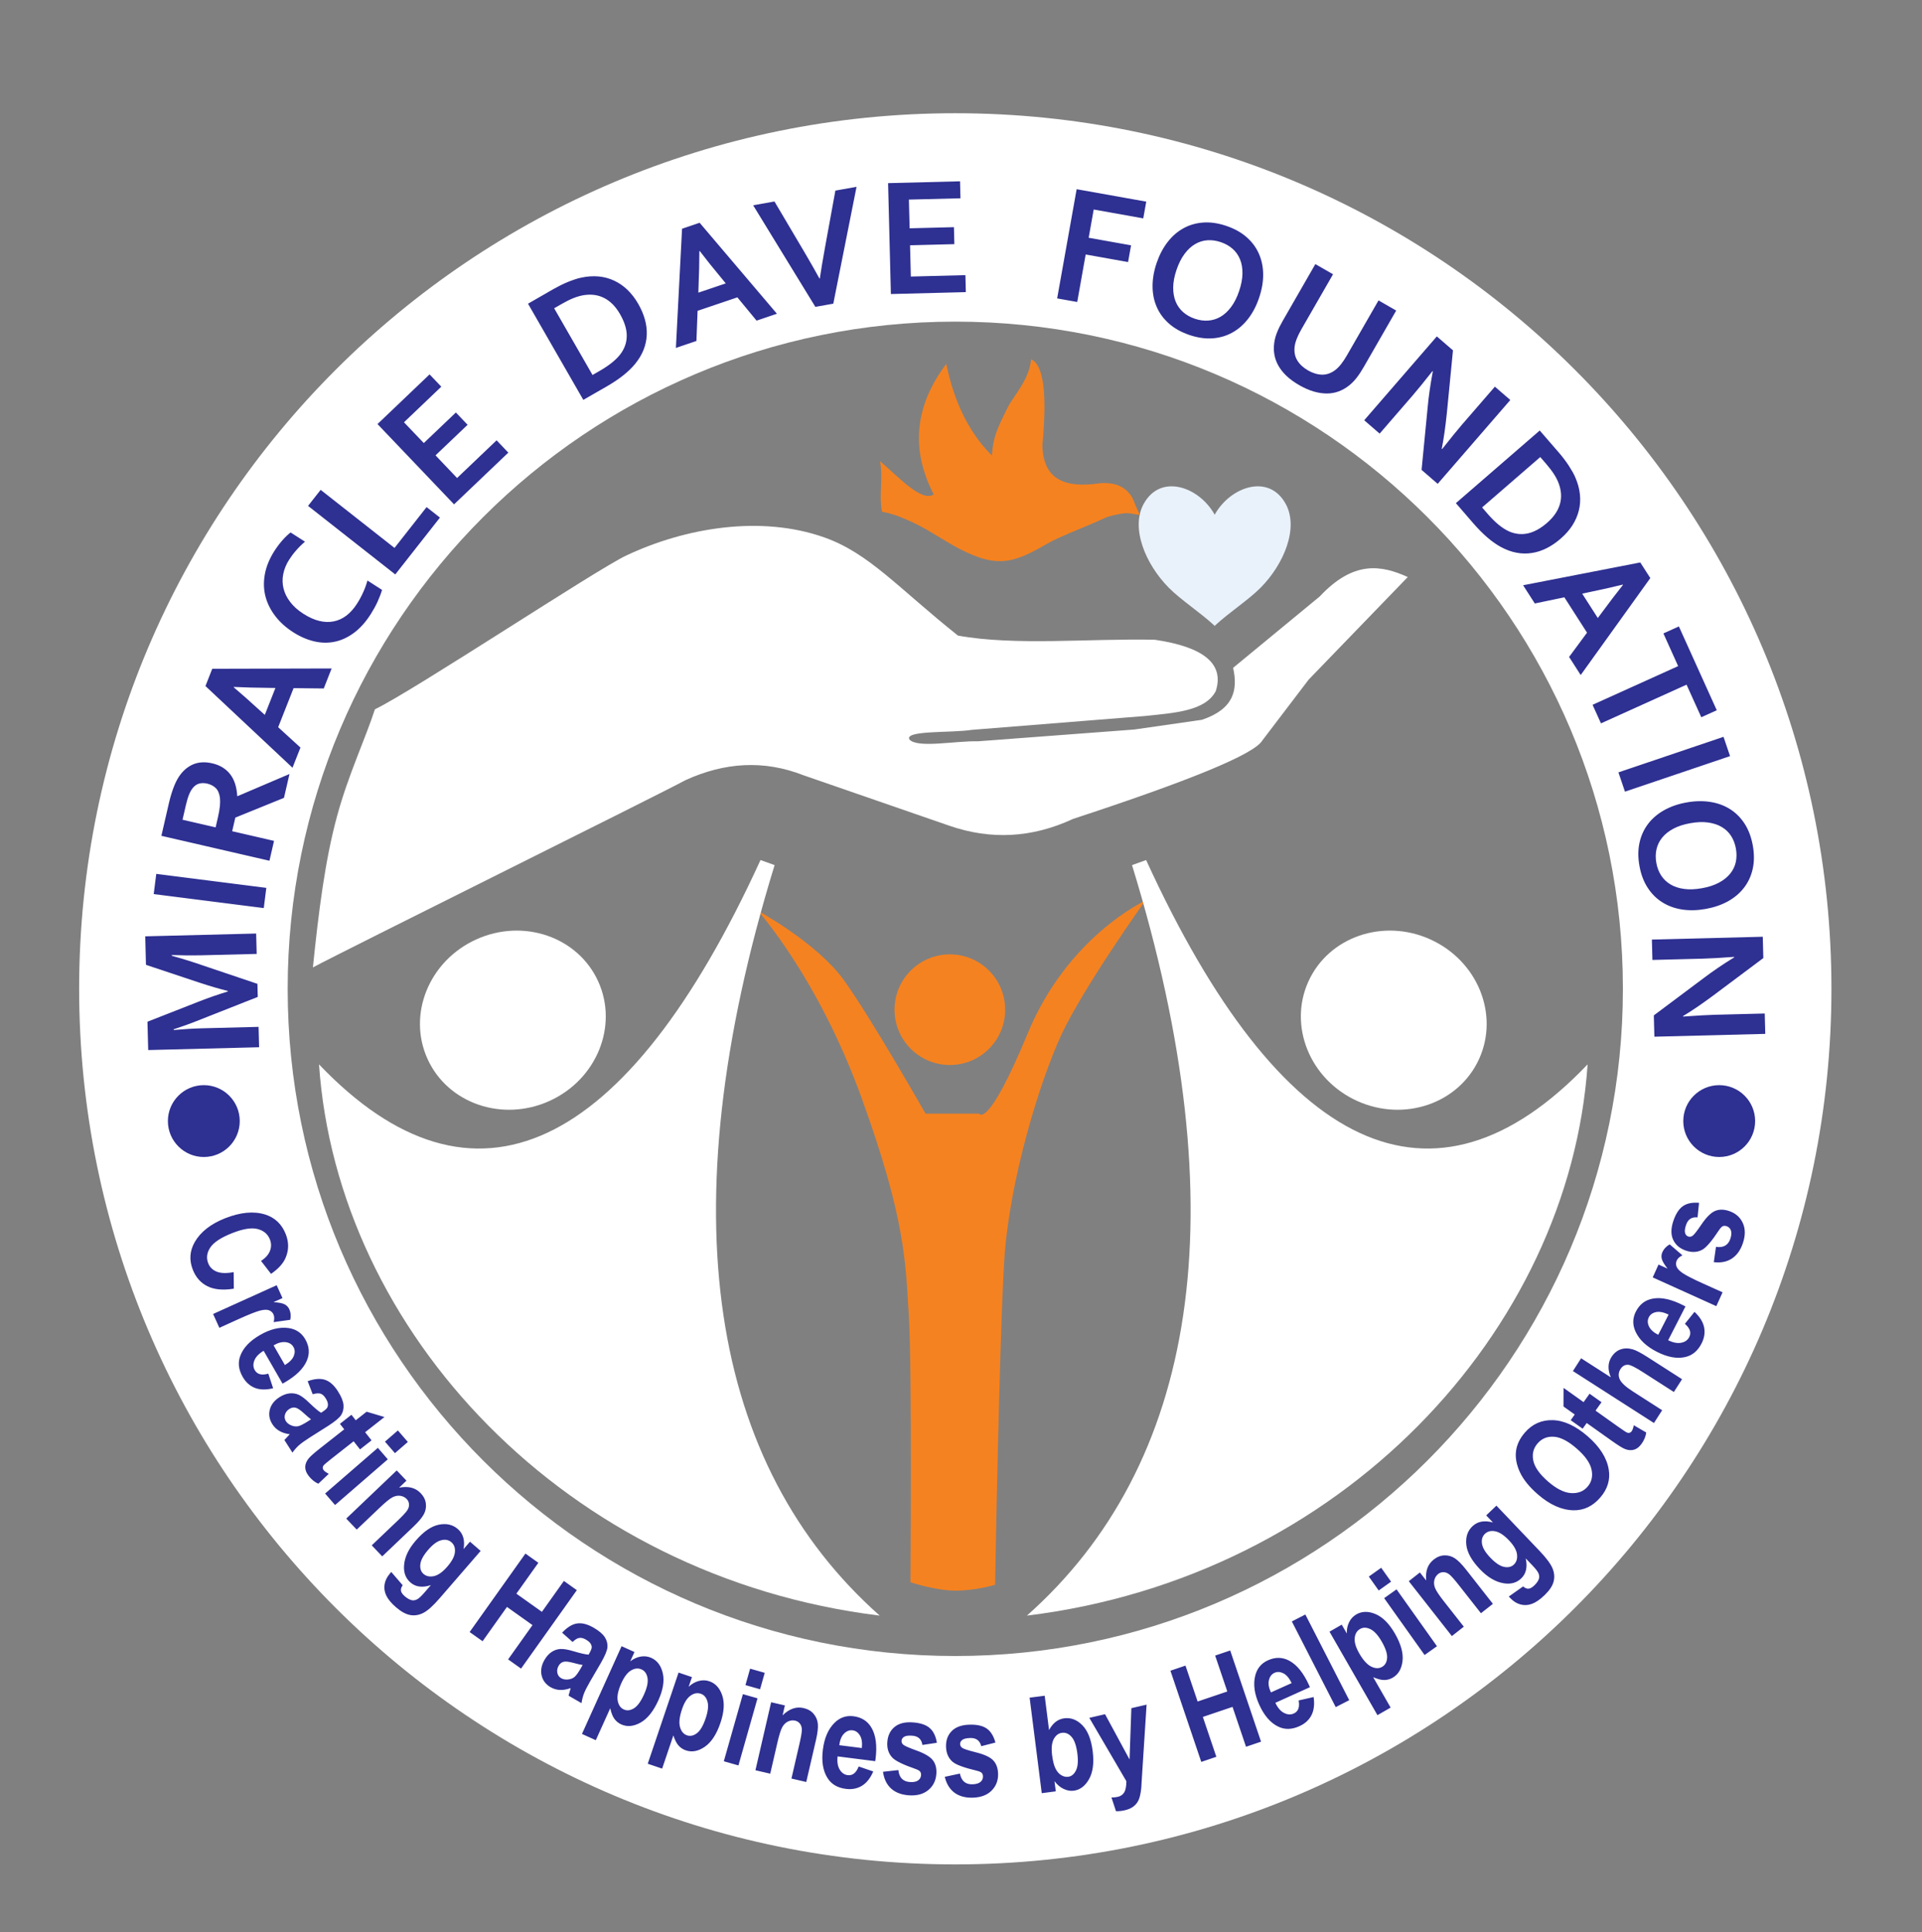
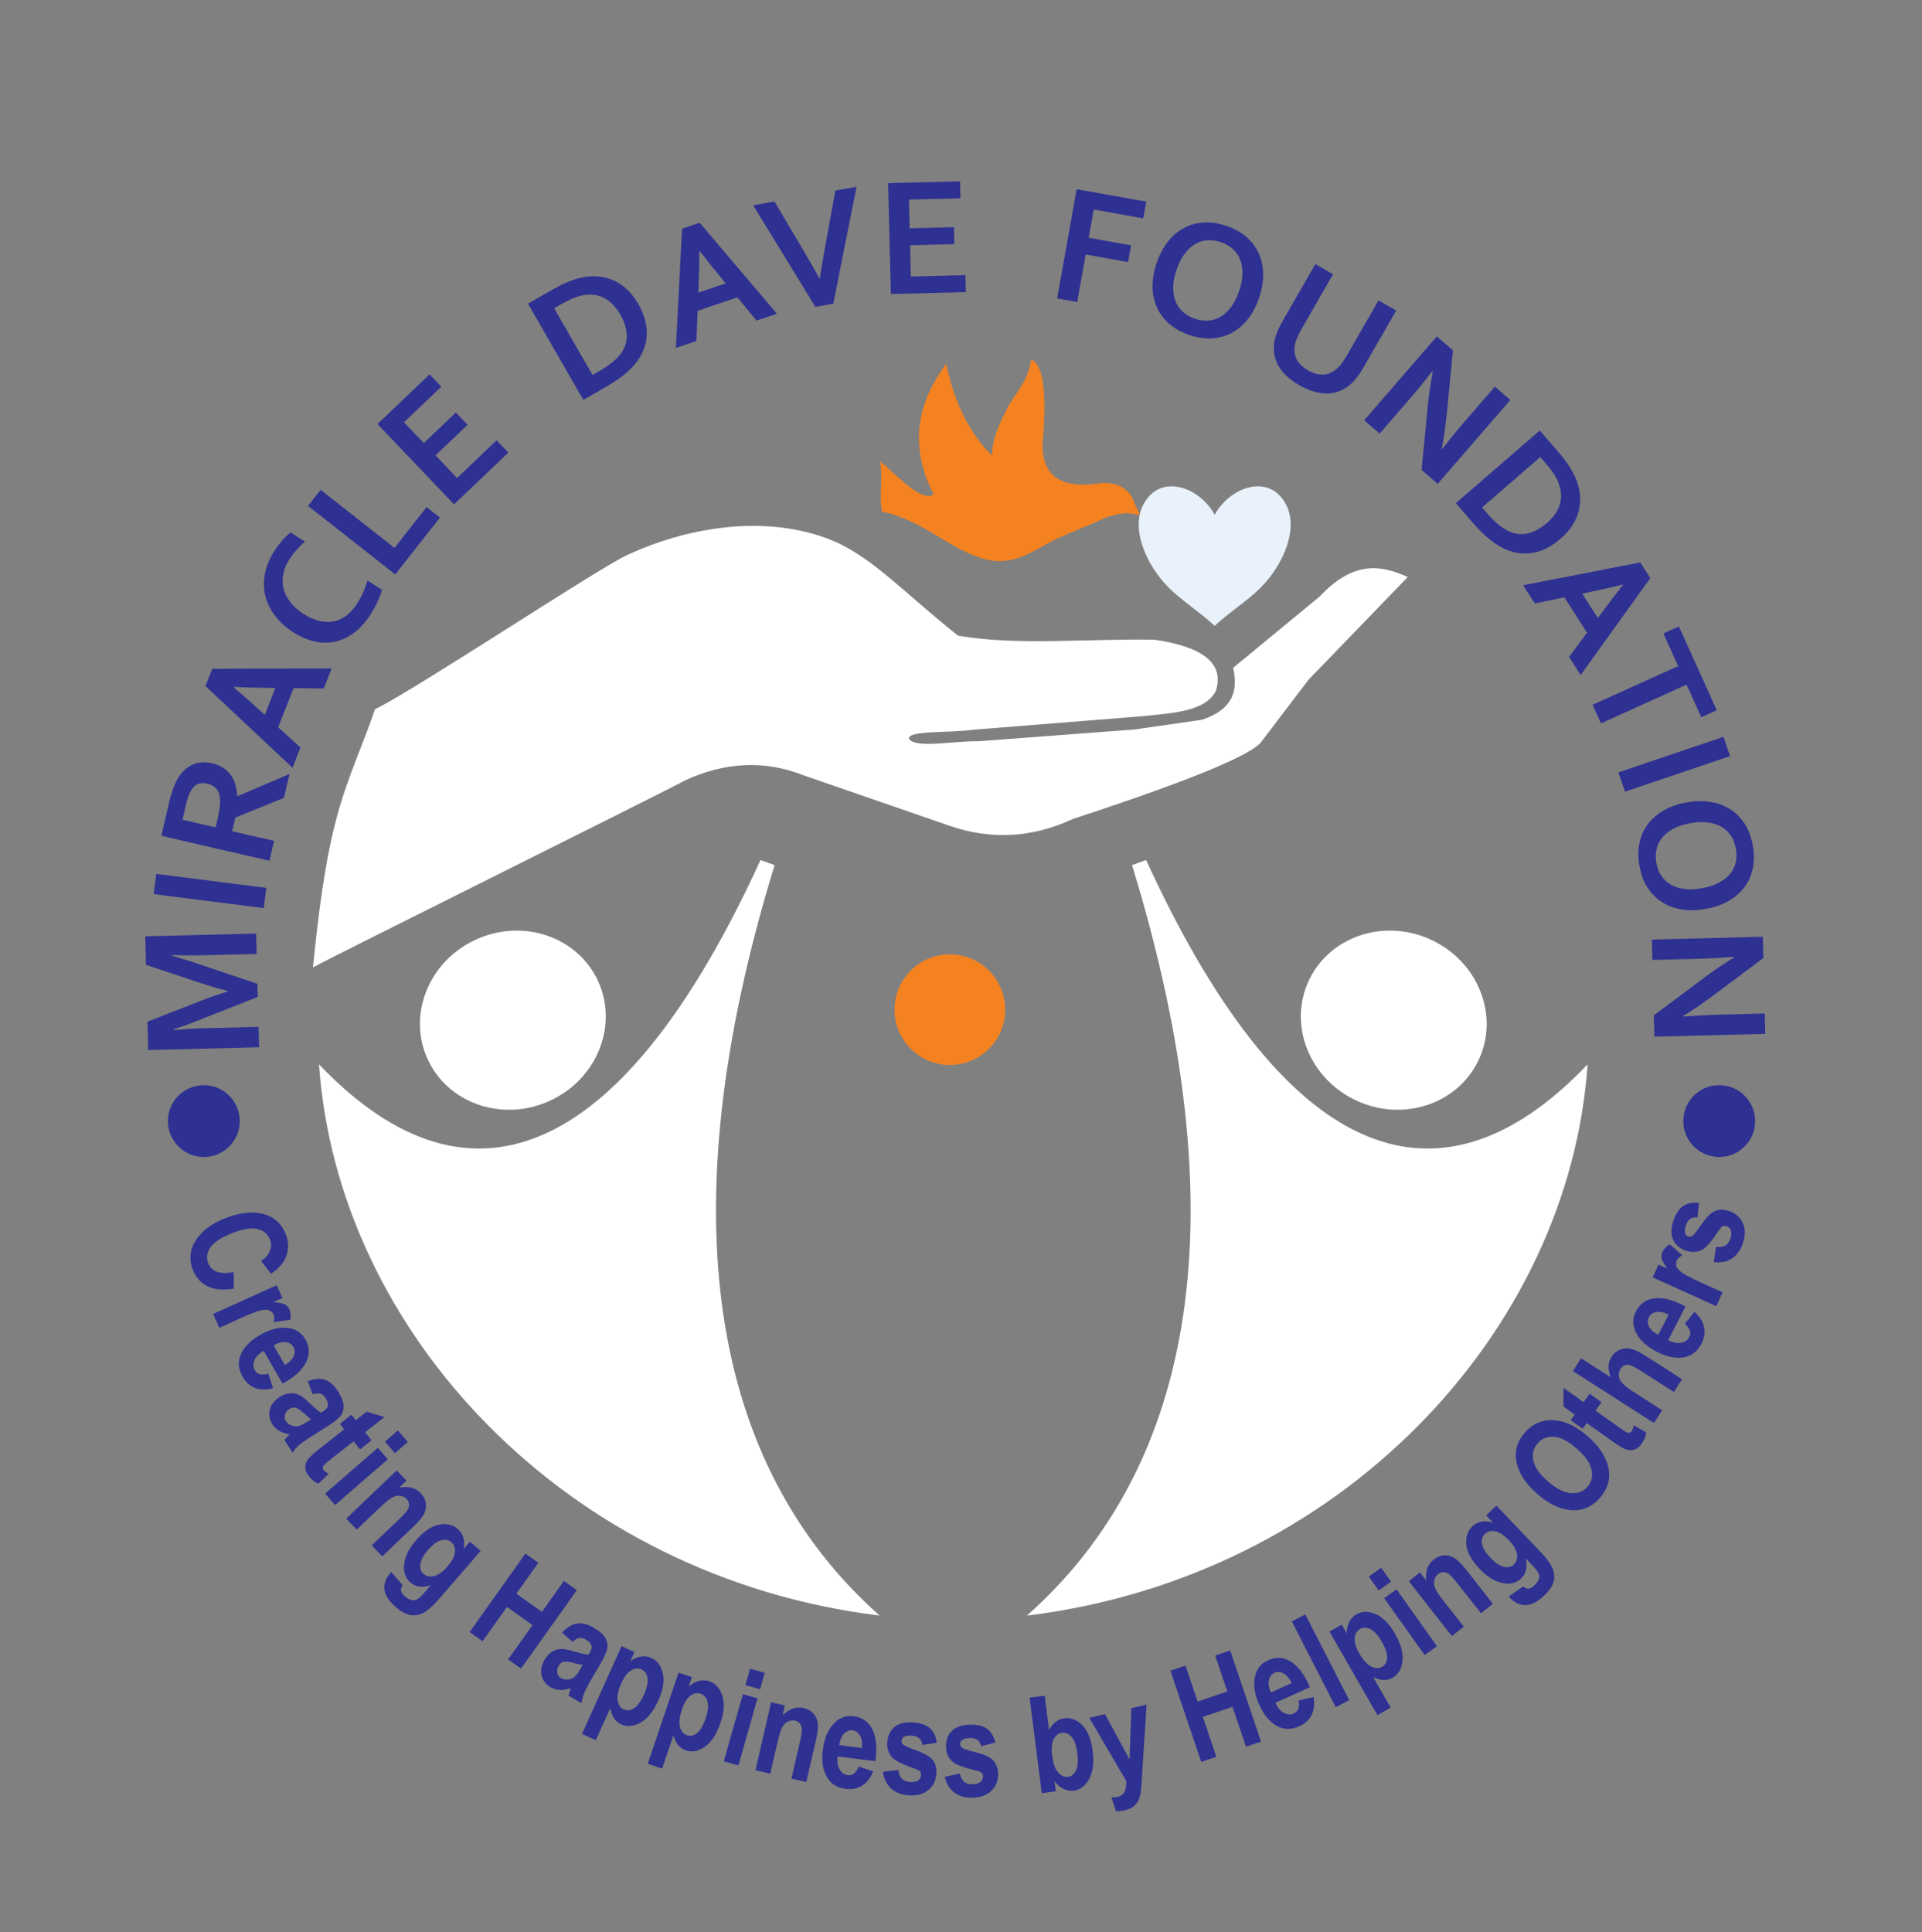
<svg xmlns="http://www.w3.org/2000/svg" version="1.1" id="Layer_1" x="0px" y="0px" viewBox="0 0 764 768" style="enable-background:new 0 0 764 768;" xml:space="preserve">
  <rect x="0" y="0" width="764" height="768" fill="#808080" stroke="none" />
  <style type="text/css">
	.st0{fill:#2E3092;}
	.st1{fill-rule:evenodd;clip-rule:evenodd;fill:#FFFFFF;}
	.st2{fill-rule:evenodd;clip-rule:evenodd;fill:#E9F2FB;}
	.st3{fill:#E9F2FB;}
	.st4{fill-rule:evenodd;clip-rule:evenodd;fill:#F58220;}
	.st5{fill-rule:evenodd;clip-rule:evenodd;fill:#2E3092;}
	.st6{fill:#F58220;}
</style>
-   <path class="st1" d="M379.73,127.85c146.57,0,265.38,118.74,265.38,265.21c0,146.47-118.81,265.21-265.38,265.21  S114.35,539.53,114.35,393.06C114.35,246.58,233.16,127.85,379.73,127.85 M379.73,45.01C572.08,45.01,728,200.84,728,393.06  c0,192.22-155.92,348.04-348.27,348.04S31.46,585.28,31.46,393.06C31.46,200.84,187.39,45.01,379.73,45.01" />
  <path class="st2" d="M482.93,248.68v0.18l-0.1-0.08l-0.09,0.08v-0.18c-5.78-5.35-13.35-10.2-18.17-15.08  c-9.22-9.34-15.23-23.68-9.96-33.3c6.75-12.31,22.12-6.76,28.23,4.3c6.11-11.06,21.49-16.61,28.23-4.3  c5.27,9.62-0.73,23.97-9.96,33.3C496.28,238.48,488.72,243.33,482.93,248.68" />
  <path class="st4" d="M377.57,379.36c12.15,0,21.99,9.85,21.99,21.99s-9.85,21.99-21.99,21.99c-12.15,0-21.99-9.84-21.99-21.99  S365.43,379.36,377.57,379.36" />
-   <path class="st4" d="M361.91,628.95c0,0,10,3.33,17.99,3.33c8,0,15.66-2.33,15.66-2.33s1.67-97.97,3.67-129.3  c2-31.32,14-70.64,22.66-89.3c8.66-18.67,33.33-53.32,33.33-53.32s-30.66,13.99-46.66,52.65s-19.33,31.99-19.33,31.99h-21.33  c0,0-21.99-38.66-32.65-53.32c-10.67-14.67-33.99-27.33-33.99-27.33s23.99,26.66,41.32,74.64c17.33,47.99,17.33,64.65,18.66,85.98  C362.58,543.98,361.91,628.95,361.91,628.95" />
  <path class="st1" d="M189.29,373.43c-18.74,8.51-27.4,29.78-19.35,47.5c8.05,17.73,29.77,25.19,48.5,16.69  c18.74-8.51,27.4-29.78,19.35-47.5C229.75,372.39,208.03,364.92,189.29,373.43" />
  <path class="st1" d="M307.91,343.88c-1.87-0.67-3.74-1.34-5.61-2.01c-53.3,116.48-114.17,145.5-175.49,81.22  c7.27,106.11,98.01,203.82,222.87,219.12C282.52,582.58,265.15,482.92,307.91,343.88" />
  <path class="st1" d="M568.6,373.43c18.74,8.51,27.4,29.78,19.35,47.5c-8.05,17.73-29.77,25.19-48.5,16.69  c-18.74-8.51-27.4-29.78-19.35-47.5C528.15,372.39,549.86,364.92,568.6,373.43" />
  <path class="st1" d="M449.98,343.88c1.87-0.67,3.74-1.34,5.61-2.01c53.3,116.48,114.17,145.5,175.49,81.22  c-7.27,106.11-98.01,203.82-222.88,219.12C475.38,582.58,492.74,482.92,449.98,343.88" />
  <path class="st1" d="M124.38,384.55c2.31-22.53,4.86-42.71,9.61-60.17c4.47-16.41,11.11-30.39,15.04-42.43  c15.77-7.64,87.77-55.39,99.86-61.11c23.67-11.18,53.7-16.11,78.79-7.21c17.83,6.33,29.15,19.92,53.11,39.02  c22.77,4.13,52.16,1.1,78.24,1.65c19.28,2.83,27.74,9.49,24.25,20.39c-4.15,8-16.44,8.68-28.1,9.92  c-22.96,1.84-45.92,3.67-68.87,5.51c-8.26,1.29-27,0.09-24.79,3.86c3.3,3.53,18.18,0.46,27.27,0.68  c20.71-1.56,41.42-3.12,62.12-4.68c8.95-1.29,17.9-2.57,26.86-3.86c12.79-4.3,14.32-11.96,12.4-20.66  c11.48-9.46,22.96-18.92,34.44-28.38c13.48-14.39,24.45-12.47,34.98-7.71c-13.13,13.59-26.26,27.18-39.39,40.77  c-6.15,8.08-12.31,16.16-18.46,24.25c-3.27,5.49-29.33,16.08-75.21,31.13c-16.35,7.61-32.69,8.37-49.04,2.75  c-19.37-6.7-38.75-13.41-58.13-20.11c-15.8-6.2-31.4-5.1-46.83,1.93C261.41,316.12,135.49,378.54,124.38,384.55" />
  <path class="st4" d="M349.81,183.32c1.32,6.94-0.53,13.15,0.79,20.09c4.63,0.89,8.05,2.3,12.5,4.37  c6.06,2.84,12.51,7.41,18.65,10.58c6.61,3.28,12.91,5.81,20.19,4.21c7.25-1.59,14.06-6.73,18.44-8.55  c6.82-3.14,12.22-5.06,19.03-8.2c0.96-0.56,5.87-1.77,8.22-1.83c1.95-0.04,3.88,0.55,5.59,0.69c-1.47-2.39-2.29-5.15-3.12-6.85  c-2.88-4.82-7.49-6.21-13.05-5.72c-13.12,1.9-22.44-0.98-22.69-15.17c1.83-19.61,0.68-31.85-4.49-34.13  c-0.7,8.17-7.09,14.65-9.35,19.24c-4.28,8.63-5.74,11.68-6.24,19.03c-9.08-9.08-15.06-21.29-18.13-36.45  c-12.49,16.6-14.32,33.89-5,51.9C366.33,199.84,356.85,189.21,349.81,183.32" />
  <path class="st0" d="M680.81,395.88c-4.43,3.27-8.36,5.95-11.8,8.02l0.01,0.19c5.72-0.4,9.89-0.65,12.51-0.71l19.96-0.51l0.21,8.1  l-44.08,1.12l-0.22-8.47l19.93-14.91c3.44-2.61,7.45-5.34,12.02-8.16v-0.19c-5.4,0.4-9.58,0.64-12.54,0.71l-19.97,0.51l-0.21-8.1  l44.08-1.12l0.22,8.47L680.81,395.88z M677.99,361.31c-3.32,0.59-6.43,0.67-9.36,0.22c-2.92-0.45-5.55-1.41-7.86-2.86  c-2.32-1.45-4.27-3.39-5.84-5.83c-1.57-2.43-2.66-5.32-3.25-8.67c-0.6-3.36-0.58-6.45,0.05-9.27c0.63-2.84,1.79-5.32,3.46-7.49  c1.66-2.16,3.8-3.96,6.39-5.4c2.59-1.44,5.54-2.45,8.86-3.04c3.31-0.59,6.43-0.66,9.36-0.21c2.93,0.45,5.55,1.4,7.86,2.85  c2.31,1.45,4.26,3.39,5.84,5.83c1.56,2.43,2.65,5.32,3.25,8.68c0.6,3.36,0.58,6.44-0.04,9.27c-0.64,2.83-1.79,5.32-3.47,7.49  c-1.66,2.16-3.79,3.97-6.39,5.41C684.26,359.71,681.3,360.72,677.99,361.31 M676.52,353.07c2.65-0.47,4.9-1.21,6.76-2.21  c1.87-1,3.36-2.19,4.47-3.58c1.11-1.37,1.86-2.91,2.23-4.6c0.37-1.69,0.38-3.48,0.05-5.36c-0.34-1.89-0.97-3.56-1.9-5.01  c-0.93-1.46-2.16-2.64-3.69-3.55c-1.52-0.92-3.33-1.51-5.43-1.81c-2.1-0.3-4.46-0.21-7.11,0.27c-2.64,0.47-4.9,1.2-6.76,2.21  c-1.87,1-3.35,2.19-4.46,3.58c-1.1,1.37-1.85,2.91-2.23,4.61c-0.37,1.69-0.4,3.48-0.06,5.36c0.33,1.89,0.97,3.55,1.91,5.01  c0.95,1.46,2.18,2.64,3.69,3.55c1.52,0.92,3.32,1.52,5.42,1.81C671.51,353.64,673.88,353.54,676.52,353.07 M643.33,307.02  l41.77-14.13l2.6,7.67l-41.77,14.13L643.33,307.02z M636.39,287.54l-3.34-7.38l34.02-15.38l-5.86-12.99l6.15-2.78l15.06,33.32  l-6.15,2.78l-5.86-12.95L636.39,287.54z M645.07,232.38c-4.72,1.15-8.71,2.05-11.97,2.7l-4.17,0.9l6.2,9.68l2.55-3.41  c1.97-2.7,4.46-5.96,7.46-9.76L645.07,232.38z M630.85,251.49l-9.01-14.06l-11.75,2.45l-4.65-7.24l46.57-9.06l3.99,6.21  l-27.67,38.54l-4.61-7.19L630.85,251.49z M591.31,204.22c3.09,3.57,6,5.93,8.72,7.09c2.41,1.02,4.86,1.25,7.33,0.71  c2.46-0.55,5.01-1.94,7.62-4.2c1.36-1.18,2.45-2.4,3.29-3.64s1.44-2.53,1.81-3.83c0.37-1.3,0.51-2.63,0.43-3.96  c-0.08-1.34-0.37-2.69-0.85-4.05c-0.45-1.26-1.1-2.54-1.93-3.84c-0.85-1.31-1.89-2.68-3.14-4.13l-2.33-2.69l-23.12,20.03  L591.31,204.22z M578.72,200l33.33-28.87l7.64,8.82c0.68,0.78,1.34,1.6,1.98,2.45c0.65,0.86,1.26,1.69,1.82,2.55  c0.56,0.86,1.07,1.69,1.55,2.53c0.48,0.83,0.89,1.65,1.2,2.42c0.98,2.26,1.57,4.5,1.79,6.69c0.22,2.2,0.07,4.32-0.45,6.38  c-0.51,2.06-1.37,4.03-2.58,5.91c-1.21,1.87-2.77,3.63-4.66,5.26c-1.79,1.56-3.64,2.82-5.56,3.78c-1.92,0.96-3.87,1.6-5.88,1.9  c-2.01,0.31-4.03,0.28-6.09-0.12c-2.06-0.38-4.14-1.15-6.24-2.29c-1.75-0.96-3.54-2.21-5.35-3.77c-1.82-1.57-3.71-3.47-5.65-5.71  L578.72,200z M575.12,164.28c-0.57,5.48-1.24,10.19-2.02,14.12l0.14,0.12c3.56-4.5,6.19-7.74,7.91-9.73l13.07-15.09l6.13,5.3  l-28.87,33.33l-6.4-5.55l2.41-24.77c0.38-4.31,1.08-9.1,2.06-14.38l-0.14-0.12c-3.34,4.25-5.98,7.51-7.92,9.74l-13.08,15.11  l-6.13-5.31l28.87-33.33l6.41,5.55L575.12,164.28z M516.45,153.1c-2-1.15-3.69-2.39-5.07-3.69c-1.37-1.31-2.45-2.69-3.25-4.12  c-0.8-1.43-1.33-2.93-1.58-4.47c-0.26-1.55-0.25-3.14,0-4.77c0.19-1.31,0.57-2.67,1.14-4.06c0.56-1.4,1.31-2.9,2.23-4.5l12.94-22.51  l7.03,4.04L517.3,130.9c-1.55,2.7-2.45,5-2.68,6.89c-0.24,2.12,0.11,3.94,1.06,5.49s2.38,2.87,4.26,3.96  c1.88,1.08,3.74,1.64,5.56,1.69c1.82,0.04,3.57-0.57,5.28-1.85c1.52-1.15,3.06-3.09,4.61-5.79l12.58-21.88l7.02,4.04l-12.94,22.51  c-0.92,1.6-1.84,2.99-2.77,4.18c-0.91,1.19-1.9,2.19-2.93,3.02c-1.28,1.03-2.67,1.84-4.14,2.39c-1.46,0.56-3.04,0.85-4.71,0.86  c-1.67,0.01-3.43-0.24-5.27-0.78C520.38,155.09,518.45,154.25,516.45,153.1 M500.49,118.37c-1.07,3.19-2.51,5.96-4.32,8.3  c-1.8,2.35-3.91,4.19-6.29,5.51c-2.39,1.34-5.02,2.1-7.92,2.31c-2.88,0.2-5.94-0.24-9.17-1.34c-3.23-1.1-5.93-2.6-8.1-4.51  c-2.18-1.92-3.81-4.13-4.89-6.64c-1.1-2.49-1.64-5.24-1.65-8.2c-0.01-2.96,0.52-6.04,1.6-9.22c1.08-3.19,2.53-5.95,4.33-8.3  c1.81-2.35,3.91-4.2,6.29-5.51c2.39-1.34,5.02-2.1,7.92-2.31c2.88-0.21,5.94,0.24,9.17,1.33c3.23,1.1,5.93,2.6,8.1,4.51  c2.18,1.93,3.81,4.14,4.89,6.65c1.09,2.49,1.65,5.24,1.66,8.2C502.12,112.11,501.58,115.18,500.49,118.37 M492.56,115.68  c0.86-2.55,1.3-4.87,1.32-6.99c0.03-2.11-0.29-3.99-0.98-5.64c-0.67-1.64-1.66-3.03-2.96-4.17c-1.3-1.14-2.86-2.02-4.67-2.63  c-1.81-0.61-3.58-0.87-5.31-0.75c-1.73,0.12-3.36,0.62-4.88,1.52c-1.54,0.89-2.94,2.19-4.21,3.89c-1.27,1.7-2.33,3.81-3.2,6.35  c-0.86,2.54-1.3,4.87-1.32,6.99c-0.02,2.12,0.31,3.99,0.98,5.64c0.67,1.63,1.66,3.02,2.96,4.17c1.3,1.14,2.85,2.02,4.67,2.64  c1.81,0.61,3.58,0.86,5.31,0.73c1.72-0.12,3.36-0.63,4.89-1.51c1.54-0.9,2.93-2.18,4.2-3.88  C490.64,120.35,491.71,118.22,492.56,115.68 M428.2,120.04l-7.98-1.42l7.75-43.41l27.67,4.94l-1.19,6.65l-19.7-3.52l-2,11.23  l16.85,3.01l-1.19,6.65l-16.85-3.01L428.2,120.04z M362.06,109.93l21.69-0.56l0.17,6.75l-29.79,0.76l-1.11-44.08l28.6-0.73  l0.17,6.75l-20.5,0.52l0.29,11.41l17.61-0.45l0.17,6.75l-17.61,0.45L362.06,109.93z M325.88,110.7c0.38-2.49,0.66-4.28,0.84-5.35  c0.18-1.07,0.56-3.27,1.15-6.58l4.2-23.01l8.41-1.5l-9.24,46.45l-7.13,1.27l-24.73-40.38l8.47-1.51l11.91,20.13  c1.7,2.91,2.82,4.83,3.35,5.78c0.55,0.95,1.42,2.53,2.64,4.73L325.88,110.7z M278,99.8c-0.02,4.85-0.11,8.94-0.27,12.27l-0.13,4.26  l10.89-3.68l-2.69-3.29c-2.15-2.56-4.71-5.76-7.67-9.6L278,99.8z M293.11,118.2l-15.82,5.35l-0.46,11.98l-8.16,2.77l2.45-47.38  l6.99-2.37l30.72,36.16l-8.09,2.74L293.11,118.2z M238.42,147.4c4.08-2.35,6.96-4.76,8.62-7.21c1.46-2.17,2.15-4.53,2.09-7.05  c-0.06-2.52-0.95-5.28-2.67-8.28c-0.9-1.56-1.88-2.87-2.94-3.93c-1.07-1.06-2.21-1.9-3.42-2.5c-1.21-0.61-2.48-1-3.8-1.18  c-1.34-0.18-2.72-0.15-4.14,0.06c-1.32,0.2-2.7,0.6-4.15,1.16c-1.44,0.58-2.99,1.34-4.65,2.3l-3.08,1.77l15.25,26.52L238.42,147.4z   M231.87,158.95l-21.98-38.23l10.12-5.82c0.9-0.51,1.82-1,2.78-1.48c0.96-0.47,1.9-0.91,2.85-1.3c0.94-0.38,1.86-0.73,2.78-1.03  c0.91-0.32,1.78-0.56,2.6-0.72c2.41-0.53,4.71-0.68,6.92-0.48c2.2,0.21,4.26,0.76,6.17,1.66c1.93,0.89,3.7,2.12,5.31,3.66  c1.6,1.55,3.04,3.41,4.28,5.57c1.18,2.06,2.06,4.12,2.64,6.18c0.58,2.07,0.83,4.11,0.75,6.13c-0.08,2.03-0.5,4.01-1.27,5.96  c-0.77,1.95-1.92,3.84-3.44,5.7c-1.27,1.53-2.85,3.05-4.73,4.53c-1.88,1.49-4.12,2.97-6.68,4.45L231.87,158.95z M181.69,190.01  l15.71-14.98l4.66,4.89l-21.57,20.56l-30.43-31.91l20.7-19.75l4.66,4.89l-14.84,14.15l7.88,8.26l12.75-12.15l4.66,4.89l-12.75,12.15  L181.69,190.01z M127.46,194.72l29.36,23.08l12.75-16.23l5.31,4.17l-17.76,22.6l-34.67-27.25L127.46,194.72z M114.97,222.43  c-1.19,1.85-1.98,3.76-2.37,5.71c-0.4,1.95-0.36,3.86,0.09,5.73c0.45,1.87,1.32,3.67,2.64,5.39c1.31,1.74,3.07,3.31,5.27,4.72  c2.19,1.4,4.3,2.35,6.32,2.84c2.03,0.49,3.93,0.55,5.74,0.18c1.8-0.36,3.48-1.12,5.04-2.3c1.55-1.19,2.95-2.75,4.21-4.72  c0.91-1.41,1.72-2.91,2.44-4.51c0.73-1.6,1.3-3.17,1.71-4.71l5.81,3.73c-0.46,1.53-1.07,3.1-1.81,4.75  c-0.76,1.64-1.65,3.25-2.68,4.87c-2.01,3.15-4.23,5.63-6.67,7.44c-2.43,1.8-4.97,2.98-7.65,3.54c-2.67,0.55-5.4,0.51-8.2-0.16  c-2.8-0.66-5.59-1.86-8.35-3.64c-2.84-1.81-5.18-3.93-7.05-6.35c-1.87-2.42-3.18-5.01-3.91-7.77c-0.74-2.77-0.83-5.68-0.3-8.77  c0.55-3.09,1.8-6.18,3.74-9.26c1.01-1.57,2.06-2.99,3.18-4.27c1.11-1.26,2.22-2.34,3.33-3.22l5.73,3.67  c-1.4,1.2-2.59,2.39-3.58,3.55C116.64,220.01,115.76,221.21,114.97,222.43 M92.89,273.19c3.69,3.15,6.76,5.86,9.2,8.13l3.17,2.85  l4.22-10.7l-4.26-0.07c-3.34-0.01-7.44-0.13-12.28-0.34L92.89,273.19z M116.7,273.54l-6.13,15.53l8.86,8.09l-3.16,8.01l-34.6-32.46  l2.7-6.87l47.45-0.12l-3.13,7.95L116.7,273.54z M86.6,325.02c0.41-1.8,0.69-3.34,0.81-4.63c0.12-1.29,0.12-2.39,0.01-3.32  c-0.23-1.71-0.8-3-1.7-3.85c-0.89-0.84-2.01-1.42-3.36-1.74c-1.15-0.27-2.24-0.26-3.24,0.01c-1,0.28-1.88,0.93-2.66,1.96  c-0.52,0.66-0.98,1.55-1.41,2.65c-0.43,1.09-0.82,2.48-1.21,4.14l-1.29,5.61l13.16,3.03L86.6,325.02z M84.39,303.43  c2.99,0.69,5.34,2.11,7.04,4.25c1.7,2.14,2.66,5.06,2.87,8.77l0.12,0.03l20.65-8.81l-2.19,9.48L93.54,325l-1.25,5.41l16.64,3.84  l-1.82,7.9l-42.96-9.91l3.01-13.06c0.51-2.17,1.09-4.15,1.77-5.96c0.67-1.8,1.41-3.31,2.21-4.52c1.54-2.3,3.42-3.92,5.62-4.86  C78.98,302.9,81.52,302.77,84.39,303.43 M104.85,360.96L61.1,355.4l1.02-8.03l43.74,5.56L104.85,360.96z M90.56,393.91  c-3.5-0.87-7.26-1.97-11.26-3.3l-21.28-7.08l-0.28-11.34l44.08-1.11l0.21,8.1l-22.33,0.56c-3.28,0.08-7.08,0.04-11.42-0.11  l0.01,0.29c1.27,0.34,2.69,0.75,4.25,1.21c1.57,0.47,3.13,0.96,4.65,1.47l25.14,8.48l0.13,5.2l-24.68,9.74  c-1.5,0.59-3.02,1.16-4.57,1.7c-1.54,0.55-2.94,1.02-4.18,1.42l0.01,0.29c4.07-0.36,7.84-0.59,11.37-0.68l22.37-0.57l0.21,8.1  l-44.08,1.12l-0.29-11.27l20.79-8.15c3.47-1.36,7.19-2.65,11.18-3.87L90.56,393.91z" />
  <path class="st5" d="M683.39,431.35c7.88,0,14.28,6.39,14.28,14.28s-6.39,14.28-14.28,14.28c-7.88,0-14.28-6.39-14.28-14.28  S675.5,431.35,683.39,431.35" />
  <path class="st5" d="M81.02,431.35c7.88,0,14.28,6.39,14.28,14.28s-6.39,14.28-14.28,14.28c-7.88,0-14.28-6.39-14.28-14.28  S73.13,431.35,81.02,431.35" />
  <path class="st0" d="M681.24,501.71l0.87-6.09c2.93,0.45,4.83-0.62,5.7-3.18c0.46-1.36,0.55-2.46,0.24-3.32  c-0.3-0.86-0.87-1.42-1.72-1.71c-0.57-0.19-1.08-0.19-1.51,0c-0.45,0.21-0.95,0.72-1.5,1.56c-2.82,4.27-5,6.85-6.56,7.74  c-1.94,1.1-4.13,1.24-6.58,0.42c-2.44-0.83-4.13-2.26-5.09-4.32c-0.95-2.05-0.92-4.55,0.08-7.51c0.96-2.82,2.23-4.78,3.83-5.88  c1.6-1.1,3.73-1.53,6.37-1.29l-0.59,5.78c-2.29-0.24-3.81,0.75-4.56,2.98c-0.48,1.41-0.61,2.47-0.4,3.2  c0.2,0.73,0.63,1.21,1.28,1.43c0.59,0.2,1.16,0.09,1.73-0.31c0.58-0.4,1.74-1.88,3.48-4.45c1.96-2.89,3.76-4.69,5.42-5.4  c1.65-0.7,3.53-0.68,5.64,0.04c2.53,0.85,4.33,2.43,5.39,4.73c1.06,2.29,1.07,4.97,0.04,8.03c-0.94,2.78-2.4,4.82-4.37,6.11  C686.47,501.56,684.07,502.05,681.24,501.71 M684.73,513.69l-2.49,5.51l-25.28-11.43l2.31-5.11l3.59,1.62  c-1.29-1.63-2.04-2.91-2.29-3.85c-0.24-0.94-0.16-1.86,0.26-2.76c0.57-1.26,1.53-2.26,2.88-3.03l5.05,4.35  c-1.14,0.57-1.89,1.26-2.26,2.08c-0.34,0.76-0.37,1.56-0.07,2.4c0.31,0.83,1.13,1.71,2.49,2.63c1.36,0.92,4.02,2.28,7.97,4.07  L684.73,513.69z M663.28,522.55c-1.95-0.94-3.61-1.27-4.98-0.99c-1.37,0.28-2.33,0.95-2.88,2.04c-0.58,1.13-0.56,2.34,0.04,3.63  c0.62,1.31,1.85,2.44,3.69,3.36L663.28,522.55z M669.75,526.22l3.82-4.76c2.12,1.98,3.39,4.03,3.82,6.16  c0.42,2.12,0.09,4.26-1.02,6.42c-1.54,3-3.72,4.79-6.55,5.4c-3.31,0.73-7.06,0.03-11.25-2.12c-4.13-2.11-6.94-4.77-8.43-7.98  c-1.25-2.71-1.21-5.37,0.12-7.98c1.48-2.89,3.71-4.61,6.69-5.15c3.42-0.65,7.52,0.27,12.29,2.72l0.73,0.4l-6.87,13.41  c1.97,0.97,3.71,1.31,5.21,1c1.51-0.3,2.56-1.06,3.17-2.25C672.38,529.76,671.8,528.01,669.75,526.22 M628.5,539.92l11.81,7.58  c-0.65-1.56-0.96-3.01-0.91-4.35c0.04-1.35,0.43-2.59,1.16-3.73c0.97-1.52,2.2-2.54,3.66-3.04c1.46-0.51,3.07-0.51,4.84,0  c1.3,0.38,3.24,1.4,5.85,3.07l13.71,8.79l-3.26,5.08l-12.34-7.91c-2.87-1.84-4.77-2.8-5.73-2.9c-1.29-0.11-2.33,0.44-3.12,1.66  c-0.83,1.3-0.95,2.64-0.36,4.03s2.31,3.01,5.19,4.86l11.71,7.51l-3.26,5.08l-32.21-20.65L628.5,539.92z M631.86,554.01l4.75,3.37  l-2.38,3.35l9.12,6.49c1.98,1.41,3.15,2.17,3.54,2.29c0.71,0.21,1.29,0.01,1.72-0.61c0.32-0.45,0.6-1.24,0.82-2.36l4.95,2.88  c-0.21,1.55-0.82,3.05-1.85,4.49c-0.89,1.25-1.9,2.04-3.03,2.36c-1.13,0.32-2.35,0.22-3.66-0.32c-0.96-0.39-2.71-1.48-5.24-3.28  l-9.88-7.02l-1.61,2.26l-4.75-3.38l1.61-2.26l-4.48-3.19l0.02-7.4l7.97,5.67L631.86,554.01z M615.39,588.94  c3.32,2.87,6.35,4.4,9.1,4.57c2.76,0.17,4.95-0.67,6.57-2.54c1.63-1.88,2.16-4.16,1.58-6.82c-0.57-2.65-2.56-5.47-5.98-8.42  c-3.34-2.9-6.34-4.45-8.97-4.62c-2.65-0.18-4.81,0.7-6.5,2.65c-1.69,1.95-2.25,4.23-1.7,6.85  C610.04,583.22,612.01,586,615.39,588.94 M611.32,594.03c-3.44-2.98-5.83-5.95-7.18-8.9s-1.85-5.72-1.52-8.31  c0.33-2.59,1.51-5.05,3.54-7.39c2.94-3.39,6.63-5.03,11.07-4.92c4.44,0.12,9.05,2.24,13.84,6.38c4.83,4.19,7.64,8.6,8.4,13.21  c0.69,4.06-0.45,7.81-3.39,11.2c-2.98,3.43-6.51,5.11-10.6,5.04C620.78,600.25,616.06,598.15,611.32,594.03 M592.38,619.14  c2.04,2.14,3.87,3.37,5.49,3.7c1.62,0.32,2.92,0.02,3.88-0.9c1.05-1,1.47-2.34,1.27-4.05c-0.2-1.7-1.27-3.57-3.19-5.59  c-1.99-2.09-3.82-3.29-5.49-3.61c-1.66-0.32-3.03,0.02-4.07,1.01c-1.03,0.98-1.43,2.3-1.18,3.93  C589.34,615.27,590.43,617.1,592.38,619.14 M599.75,634.63l5.69-4.02c0.77,0.66,1.49,0.96,2.17,0.9c0.67-0.06,1.42-0.48,2.25-1.26  c0.96-0.91,1.57-1.8,1.87-2.68c0.19-0.62,0.16-1.31-0.13-2.06c-0.28-0.75-1.06-1.78-2.33-3.12l-2.8-2.93  c0.4,1.71,0.43,3.24,0.13,4.57c-0.29,1.32-0.93,2.46-1.93,3.41c-1.82,1.74-4.15,2.38-6.96,1.91c-3.25-0.53-6.4-2.4-9.48-5.63  c-3.27-3.43-5.06-6.67-5.37-9.7c-0.31-3.04,0.5-5.48,2.44-7.32c1.02-0.97,2.2-1.59,3.57-1.84c1.35-0.26,2.89-0.14,4.59,0.33  l-2.69-2.82l4.06-3.87l17.16,18c2.75,2.88,4.47,5.22,5.19,7.03c0.71,1.8,0.83,3.56,0.35,5.26c-0.47,1.72-1.68,3.49-3.63,5.36  c-1.8,1.71-3.46,2.85-5,3.4c-1.54,0.56-3.04,0.62-4.52,0.22c-1.47-0.4-2.81-1.23-3.99-2.48L599.75,634.63z M593.43,637.53  l-4.75,3.73l-8.76-11.14c-1.75-2.23-3.01-3.64-3.76-4.25c-0.76-0.61-1.55-0.91-2.34-0.93c-0.8-0.02-1.5,0.22-2.12,0.71  c-0.79,0.62-1.3,1.44-1.55,2.46c-0.24,1.01-0.13,2.09,0.32,3.19c0.45,1.11,1.65,2.92,3.63,5.42l7.77,9.89l-4.75,3.73L560,628.53  l4.41-3.47l2.5,3.18c-0.18-1.84-0.03-3.45,0.46-4.83c0.5-1.39,1.34-2.54,2.53-3.48c1.38-1.08,2.83-1.65,4.35-1.67  c1.52-0.03,2.9,0.38,4.15,1.23c1.25,0.84,2.72,2.34,4.4,4.48L593.43,637.53z M566.28,657.87l-16.07-22.6l4.92-3.5l16.07,22.61  L566.28,657.87z M548.04,632.22l-3.93-5.53l4.92-3.5l3.93,5.53L548.04,632.22z M540.31,657.23c1.56,2.72,3.16,4.47,4.78,5.26  c1.62,0.78,3.06,0.81,4.31,0.09c1.19-0.68,1.85-1.85,1.98-3.51c0.12-1.66-0.58-3.83-2.13-6.53c-1.47-2.56-2.97-4.2-4.51-4.95  c-1.54-0.74-2.9-0.77-4.11-0.07c-1.26,0.73-1.98,1.93-2.13,3.6C538.33,652.8,538.94,654.84,540.31,657.23 M528.48,648.59l4.86-2.79  l2.03,3.53c-0.07-1.65,0.23-3.14,0.9-4.5c0.67-1.35,1.63-2.39,2.88-3.11c2.25-1.29,4.8-1.32,7.65-0.11  c2.85,1.21,5.41,3.79,7.68,7.73c2.38,4.14,3.39,7.78,3.03,10.91c-0.37,3.14-1.67,5.35-3.92,6.64c-1.04,0.6-2.15,0.9-3.34,0.92  c-1.19,0.01-2.65-0.37-4.41-1.12l6.94,12.08l-5.24,3.01L528.48,648.59z M530.95,678.58l-17.44-34.06l5.37-2.75l17.44,34.06  L530.95,678.58z M513.44,669.03c-0.94-1.95-2.04-3.25-3.28-3.88c-1.25-0.63-2.41-0.71-3.52-0.21c-1.16,0.52-1.9,1.49-2.23,2.88  c-0.35,1.41-0.08,3.06,0.79,4.92L513.44,669.03z M516.21,675.93l5.96-1.35c0.42,2.88,0.13,5.27-0.85,7.2  c-0.99,1.93-2.59,3.39-4.8,4.38c-3.07,1.39-5.89,1.43-8.49,0.14c-3.05-1.49-5.54-4.38-7.48-8.67c-1.91-4.23-2.45-8.06-1.61-11.49  c0.71-2.9,2.4-4.96,5.06-6.16c2.97-1.34,5.78-1.29,8.45,0.14c3.07,1.63,5.71,4.9,7.92,9.78l0.32,0.77l-13.73,6.2  c0.93,1.99,2.08,3.33,3.45,4.03c1.37,0.7,2.66,0.77,3.88,0.22C516.07,680.33,516.7,678.6,516.21,675.93 M477.51,700.36l-12.26-36.25  l5.98-2.03l4.83,14.28l11.8-3.99l-4.83-14.28l5.98-2.02l12.26,36.25l-5.97,2.02l-5.36-15.85l-11.8,3.99l5.36,15.85L477.51,700.36z   M433.01,682.85l6.25-1.45L449,699.4l0.72-20.4l6.05-1.4l-1.79,27.81l-0.33,5.4c-0.23,2.05-0.56,3.59-1.01,4.61  c-0.46,1.04-1.12,1.91-2.03,2.61c-0.9,0.71-2.09,1.24-3.57,1.57c-1.14,0.26-2.28,0.38-3.43,0.36l-1.8-5.46  c0.97-0.01,1.81-0.08,2.55-0.26c1.12-0.26,1.96-0.85,2.51-1.75c0.56-0.91,0.85-2.39,0.87-4.45L433.01,682.85z M418.21,697.69  c0.31,2.37,0.76,4.15,1.37,5.34c0.6,1.2,1.36,2.06,2.27,2.61c0.91,0.54,1.83,0.76,2.74,0.64c1.32-0.17,2.34-1,3.1-2.5  c0.75-1.5,0.95-3.73,0.57-6.72c-0.4-3.13-1.16-5.34-2.28-6.62c-1.11-1.28-2.39-1.82-3.84-1.64c-1.38,0.17-2.46,1-3.27,2.47  C418.08,692.76,417.86,694.89,418.21,697.69 M414.1,712.79l-4.82-37.97l5.99-0.76l1.73,13.64c0.75-1.4,1.64-2.48,2.64-3.27  c1.02-0.77,2.15-1.24,3.41-1.4c2.65-0.34,5.05,0.58,7.19,2.75c2.13,2.18,3.51,5.6,4.1,10.29c0.59,4.67,0.11,8.38-1.44,11.13  c-1.55,2.76-3.61,4.29-6.13,4.61c-1.29,0.16-2.61-0.07-3.97-0.72c-1.36-0.63-2.58-1.66-3.64-3.07l0.51,4.04L414.1,712.79z   M375.55,706.29l6.01-1.29c0.59,2.92,2.25,4.33,4.96,4.26c1.43-0.04,2.5-0.34,3.2-0.92c0.7-0.58,1.04-1.31,1.01-2.21  c-0.01-0.61-0.18-1.08-0.51-1.42c-0.35-0.34-1.01-0.63-1.99-0.86c-4.97-1.18-8.15-2.35-9.52-3.49c-1.71-1.45-2.59-3.46-2.66-6.04  c-0.07-2.58,0.7-4.66,2.3-6.26c1.6-1.59,3.96-2.43,7.08-2.5c2.97-0.08,5.26,0.45,6.84,1.57c1.57,1.12,2.72,2.97,3.41,5.54  l-5.63,1.44c-0.57-2.23-2.02-3.32-4.37-3.25c-1.49,0.04-2.53,0.28-3.14,0.73c-0.62,0.45-0.92,1.01-0.9,1.7  c0.02,0.62,0.32,1.12,0.88,1.52c0.57,0.4,2.37,0.98,5.38,1.74c3.39,0.84,5.7,1.91,6.93,3.23c1.22,1.31,1.85,3.08,1.91,5.31  c0.06,2.67-0.8,4.91-2.59,6.69c-1.79,1.78-4.3,2.72-7.53,2.8c-2.93,0.07-5.35-0.6-7.24-2C377.49,711.15,376.21,709.06,375.55,706.29   M351,704.28l6.11-0.67c0.29,2.95,1.8,4.54,4.5,4.74c1.42,0.11,2.52-0.08,3.28-0.59c0.75-0.51,1.16-1.2,1.23-2.1  c0.04-0.6-0.08-1.1-0.37-1.46c-0.31-0.38-0.93-0.73-1.88-1.06c-4.83-1.67-7.87-3.15-9.12-4.44c-1.55-1.61-2.23-3.7-2.03-6.28  c0.19-2.56,1.17-4.56,2.92-5.99c1.75-1.42,4.18-2.01,7.3-1.77c2.97,0.22,5.19,0.97,6.64,2.25c1.46,1.27,2.41,3.23,2.83,5.85  l-5.75,0.86c-0.33-2.28-1.67-3.51-4.02-3.68c-1.48-0.11-2.55,0.02-3.2,0.41c-0.66,0.38-1.02,0.91-1.07,1.6  c-0.05,0.62,0.19,1.15,0.72,1.6c0.53,0.46,2.26,1.21,5.18,2.27c3.29,1.18,5.47,2.48,6.57,3.91c1.08,1.42,1.53,3.25,1.36,5.47  c-0.21,2.67-1.29,4.81-3.25,6.4c-1.96,1.59-4.55,2.27-7.77,2.03c-2.92-0.22-5.26-1.13-7-2.72  C352.45,709.31,351.38,707.11,351,704.28 M342.59,694.85c0.22-2.15-0.03-3.83-0.77-5.01c-0.72-1.2-1.68-1.87-2.88-2.03  c-1.26-0.16-2.4,0.27-3.41,1.29c-1.03,1.02-1.66,2.58-1.91,4.62L342.59,694.85z M341.33,702.18l5.79,1.98  c-1.15,2.67-2.65,4.56-4.5,5.69c-1.85,1.12-3.98,1.54-6.38,1.23c-3.34-0.42-5.77-1.86-7.31-4.33c-1.81-2.87-2.43-6.63-1.83-11.3  c0.58-4.6,2.13-8.15,4.64-10.64c2.13-2.1,4.64-2.97,7.54-2.6c3.22,0.42,5.6,1.93,7.13,4.55c1.76,3,2.3,7.16,1.62,12.48l-0.13,0.83  l-14.95-1.9c-0.24,2.18,0.03,3.93,0.83,5.24c0.8,1.31,1.86,2.05,3.19,2.22C338.91,705.86,340.35,704.71,341.33,702.18   M320.49,708.34l-5.89-1.36l3.19-13.81c0.64-2.76,0.95-4.63,0.95-5.59c-0.01-0.97-0.26-1.77-0.75-2.4s-1.11-1.03-1.88-1.21  c-0.98-0.23-1.94-0.11-2.88,0.33c-0.95,0.46-1.7,1.21-2.28,2.26c-0.58,1.04-1.24,3.11-1.95,6.22l-2.83,12.26l-5.88-1.36l6.24-27.03  l5.46,1.26l-0.91,3.95c1.32-1.3,2.68-2.19,4.06-2.68c1.39-0.48,2.82-0.56,4.29-0.22c1.71,0.4,3.06,1.17,4.02,2.34  c0.98,1.17,1.53,2.5,1.65,4c0.13,1.51-0.11,3.59-0.72,6.23L320.49,708.34z M287.72,700.11l7.58-26.68l5.81,1.65l-7.58,26.68  L287.72,700.11z M296.32,669.83l1.85-6.53l5.81,1.65l-1.85,6.53L296.32,669.83z M271.09,679.44c-1.01,2.98-1.27,5.33-0.78,7.07  c0.49,1.73,1.42,2.83,2.78,3.29c1.29,0.44,2.61,0.16,3.93-0.84c1.32-1,2.49-2.97,3.48-5.91c0.95-2.8,1.19-5.01,0.73-6.65  c-0.46-1.64-1.35-2.69-2.66-3.13c-1.39-0.47-2.75-0.21-4.11,0.78C273.09,675.02,271.97,676.83,271.09,679.44 M269.73,664.85  l5.32,1.8l-1.31,3.85c1.2-1.13,2.51-1.9,3.98-2.3c1.45-0.4,2.87-0.36,4.23,0.1c2.45,0.83,4.17,2.72,5.15,5.66  c0.98,2.94,0.74,6.57-0.72,10.88c-1.53,4.52-3.59,7.68-6.18,9.48c-2.59,1.8-5.12,2.29-7.56,1.46c-1.14-0.38-2.1-1.02-2.9-1.9  c-0.79-0.88-1.48-2.23-2.08-4.05l-4.46,13.2l-5.72-1.94L269.73,664.85z M247,669.02c-1.29,2.86-1.78,5.18-1.47,6.95  c0.31,1.78,1.13,2.96,2.45,3.55c1.24,0.56,2.58,0.41,3.99-0.45c1.41-0.86,2.77-2.7,4.04-5.54c1.22-2.69,1.67-4.87,1.38-6.55  c-0.3-1.67-1.08-2.8-2.35-3.37c-1.33-0.61-2.72-0.47-4.17,0.37C249.43,664.82,248.14,666.5,247,669.02 M247.08,654.37l5.12,2.31  l-1.68,3.71c1.3-1.02,2.69-1.65,4.18-1.9c1.48-0.25,2.89-0.07,4.2,0.52c2.36,1.06,3.88,3.11,4.57,6.14  c0.68,3.03,0.09,6.62-1.78,10.76c-1.97,4.35-4.33,7.29-7.08,8.83c-2.76,1.54-5.32,1.77-7.67,0.71c-1.1-0.5-1.99-1.22-2.7-2.18  c-0.7-0.96-1.26-2.37-1.67-4.24l-5.74,12.7l-5.5-2.49L247.08,654.37z M231.61,661.83c-0.82-0.11-2.05-0.38-3.66-0.83  c-1.87-0.51-3.19-0.65-3.99-0.42c-0.8,0.23-1.44,0.76-1.9,1.57c-0.53,0.92-0.7,1.86-0.52,2.81c0.19,0.95,0.71,1.66,1.55,2.14  c0.74,0.42,1.62,0.59,2.64,0.5c1.02-0.09,1.87-0.41,2.55-0.93c0.68-0.53,1.55-1.72,2.6-3.56L231.61,661.83z M227.61,652.69  l-4.16-3.69c1.98-2.13,3.93-3.35,5.87-3.66c1.93-0.32,4.13,0.23,6.6,1.64c2.2,1.27,3.7,2.54,4.51,3.83c0.8,1.28,1.14,2.6,1.03,3.96  c-0.12,1.35-0.99,3.43-2.6,6.24l-4.32,7.41c-1.2,2.08-2,3.68-2.43,4.8c-0.42,1.11-0.74,2.36-0.96,3.78l-5.14-2.96l0.83-3.02  c-1.5,0.55-2.91,0.79-4.23,0.74c-1.33-0.06-2.56-0.42-3.71-1.07c-1.91-1.1-3.12-2.65-3.59-4.65c-0.48-2-0.11-4.07,1.12-6.21  c0.79-1.37,1.71-2.41,2.8-3.14c1.08-0.72,2.25-1.14,3.5-1.21c1.26-0.08,3.02,0.22,5.29,0.9c2.74,0.82,4.73,1.28,5.96,1.34  c0.77-1.33,1.17-2.25,1.22-2.78c0.05-0.52-0.1-1.06-0.45-1.61c-0.35-0.55-0.98-1.09-1.91-1.62c-0.93-0.54-1.79-0.75-2.56-0.63  C229.5,651.17,228.62,651.71,227.61,652.69 M186.68,648.74l22.18-31.19l5.14,3.66l-8.74,12.28l10.15,7.22l8.74-12.28l5.14,3.66  l-22.17,31.18l-5.14-3.66l9.69-13.63l-10.15-7.22l-9.69,13.63L186.68,648.74z M170.23,616.02c-1.94,2.24-2.99,4.17-3.15,5.83  c-0.17,1.64,0.25,2.9,1.26,3.78c1.1,0.95,2.48,1.24,4.16,0.88c1.67-0.37,3.43-1.61,5.26-3.72c1.89-2.18,2.91-4.11,3.07-5.8  c0.17-1.69-0.3-3-1.4-3.95c-1.07-0.93-2.42-1.21-4.02-0.8C173.79,612.63,172.07,613.9,170.23,616.02 M155.52,624.85l4.55,5.28  c-0.58,0.83-0.81,1.57-0.68,2.25c0.12,0.66,0.62,1.37,1.48,2.11c1,0.87,1.94,1.4,2.84,1.6c0.64,0.13,1.31,0.03,2.04-0.32  c0.71-0.36,1.67-1.23,2.88-2.63l2.65-3.06c-1.67,0.56-3.18,0.74-4.53,0.57c-1.35-0.16-2.54-0.7-3.58-1.6  c-1.9-1.65-2.76-3.89-2.56-6.75c0.21-3.28,1.78-6.6,4.7-9.96c3.1-3.58,6.15-5.68,9.15-6.28c3-0.6,5.5-0.02,7.52,1.72  c1.06,0.93,1.79,2.05,2.17,3.38c0.38,1.32,0.42,2.86,0.12,4.6l2.55-2.94l4.24,3.67l-16.28,18.8c-2.61,3.01-4.77,4.95-6.5,5.84  c-1.72,0.87-3.46,1.16-5.2,0.85c-1.75-0.31-3.64-1.34-5.68-3.1c-1.88-1.63-3.16-3.18-3.86-4.66c-0.7-1.47-0.92-2.97-0.66-4.47  c0.26-1.51,0.96-2.92,2.08-4.22L155.52,624.85z M151.94,618.66l-4.17-4.38l10.25-9.77c2.05-1.96,3.34-3.35,3.87-4.16  c0.53-0.82,0.76-1.62,0.7-2.42c-0.06-0.8-0.36-1.47-0.9-2.04c-0.7-0.73-1.56-1.16-2.6-1.31c-1.03-0.14-2.09,0.07-3.14,0.63  c-1.06,0.55-2.74,1.93-5.05,4.13l-9.1,8.67l-4.17-4.37l20.07-19.14l3.87,4.06l-2.93,2.8c1.81-0.36,3.44-0.36,4.86-0.01  c1.43,0.37,2.66,1.09,3.71,2.18c1.21,1.27,1.91,2.66,2.07,4.17c0.17,1.5-0.1,2.92-0.82,4.25c-0.72,1.32-2.06,2.93-4.03,4.81  L151.94,618.66z M129.24,593.68l20.96-18.16l3.95,4.56l-20.96,18.17L129.24,593.68z M153.03,573.06l5.13-4.45l3.96,4.57l-5.13,4.45  L153.03,573.06z M147.69,572.54l-4.58,3.6l-2.54-3.23l-8.8,6.92c-1.91,1.51-2.98,2.42-3.2,2.75c-0.41,0.63-0.37,1.24,0.09,1.82  c0.34,0.44,1.02,0.92,2.03,1.45l-4.16,3.93c-1.43-0.64-2.69-1.65-3.78-3.04c-0.95-1.2-1.42-2.39-1.42-3.57  c0.02-1.18,0.46-2.31,1.35-3.42c0.65-0.81,2.19-2.18,4.63-4.1l9.53-7.49l-1.72-2.18l4.58-3.61l1.71,2.19l4.33-3.4l7.09,2.11  l-7.69,6.04L147.69,572.54z M123.64,564.18c-0.68-0.48-1.64-1.29-2.87-2.43c-1.42-1.31-2.54-2.04-3.34-2.21  c-0.82-0.17-1.62,0.01-2.41,0.52c-0.9,0.58-1.48,1.34-1.75,2.26c-0.26,0.93-0.13,1.8,0.38,2.61c0.46,0.72,1.17,1.27,2.11,1.66  c0.95,0.4,1.84,0.5,2.69,0.35c0.85-0.17,2.16-0.82,3.95-1.96L123.64,564.18z M124.3,554.22l-2-5.2c2.74-0.97,5.04-1.15,6.9-0.54  c1.86,0.61,3.56,2.1,5.1,4.51c1.37,2.14,2.11,3.96,2.24,5.46c0.12,1.51-0.18,2.84-0.9,3.99c-0.73,1.14-2.46,2.59-5.19,4.34  l-7.24,4.58c-2.03,1.3-3.48,2.34-4.37,3.13c-0.89,0.8-1.75,1.76-2.59,2.92l-3.2-5l2.13-2.3c-1.58-0.2-2.94-0.63-4.09-1.29  c-1.16-0.66-2.08-1.55-2.8-2.67c-1.2-1.86-1.54-3.79-1.05-5.78c0.5-2,1.78-3.66,3.86-4.99c1.33-0.86,2.63-1.35,3.93-1.5  c1.29-0.14,2.52,0.03,3.67,0.53c1.15,0.51,2.58,1.59,4.27,3.24c2.06,1.99,3.61,3.31,4.67,3.93c1.29-0.83,2.08-1.46,2.36-1.91  c0.28-0.43,0.4-0.98,0.34-1.64c-0.06-0.65-0.37-1.42-0.95-2.31c-0.58-0.91-1.24-1.5-1.98-1.74  C126.67,553.75,125.64,553.82,124.3,554.22 M113.25,542.61c1.85-1.12,3.03-2.34,3.54-3.64c0.51-1.3,0.47-2.46-0.13-3.52  c-0.63-1.11-1.66-1.75-3.08-1.94c-1.44-0.19-3.05,0.23-4.83,1.27L113.25,542.61z M106.65,546.03l1.92,5.8  c-2.82,0.7-5.23,0.64-7.25-0.14c-2.01-0.8-3.62-2.25-4.83-4.35c-1.68-2.92-2-5.72-0.96-8.43c1.18-3.18,3.82-5.94,7.89-8.28  c4.02-2.31,7.78-3.22,11.28-2.73c2.96,0.42,5.17,1.91,6.63,4.44c1.62,2.82,1.85,5.63,0.68,8.42c-1.32,3.22-4.32,6.16-8.96,8.84  l-0.74,0.4l-7.51-13.06c-1.88,1.12-3.12,2.4-3.68,3.83c-0.57,1.43-0.51,2.72,0.16,3.88C102.25,546.32,104.04,546.78,106.65,546.03   M87.2,527.81l-2.49-5.5l25.27-11.43l2.31,5.11l-3.59,1.62c2.08,0.12,3.54,0.4,4.4,0.84c0.87,0.44,1.5,1.11,1.91,2.01  c0.57,1.26,0.69,2.64,0.37,4.16l-6.6,0.92c0.32-1.24,0.3-2.25-0.07-3.07c-0.34-0.76-0.93-1.3-1.76-1.63  c-0.83-0.32-2.04-0.28-3.63,0.13c-1.59,0.42-4.37,1.51-8.32,3.3L87.2,527.81z M92.88,505.67l0.07,6.58  c-4.35,0.7-7.85,0.36-10.52-0.98c-2.67-1.34-4.59-3.53-5.78-6.55c-1.5-3.8-1.25-7.47,0.75-10.98c2.31-4.04,6.34-7.21,12.08-9.48  c6.06-2.39,11.35-2.89,15.86-1.51c3.92,1.22,6.67,3.82,8.25,7.83c1.29,3.28,1.25,6.45-0.12,9.54c-0.97,2.19-2.88,4.28-5.73,6.24  l-3.98-5.15c1.77-1.13,2.96-2.46,3.55-3.98c0.59-1.51,0.58-3.03-0.01-4.53c-0.85-2.16-2.48-3.54-4.88-4.16  c-2.41-0.63-5.77-0.09-10.08,1.61c-4.47,1.76-7.39,3.68-8.76,5.75c-1.37,2.07-1.64,4.16-0.8,6.28c0.61,1.55,1.75,2.65,3.39,3.32  C87.83,506.14,90.06,506.21,92.88,505.67" />
</svg>